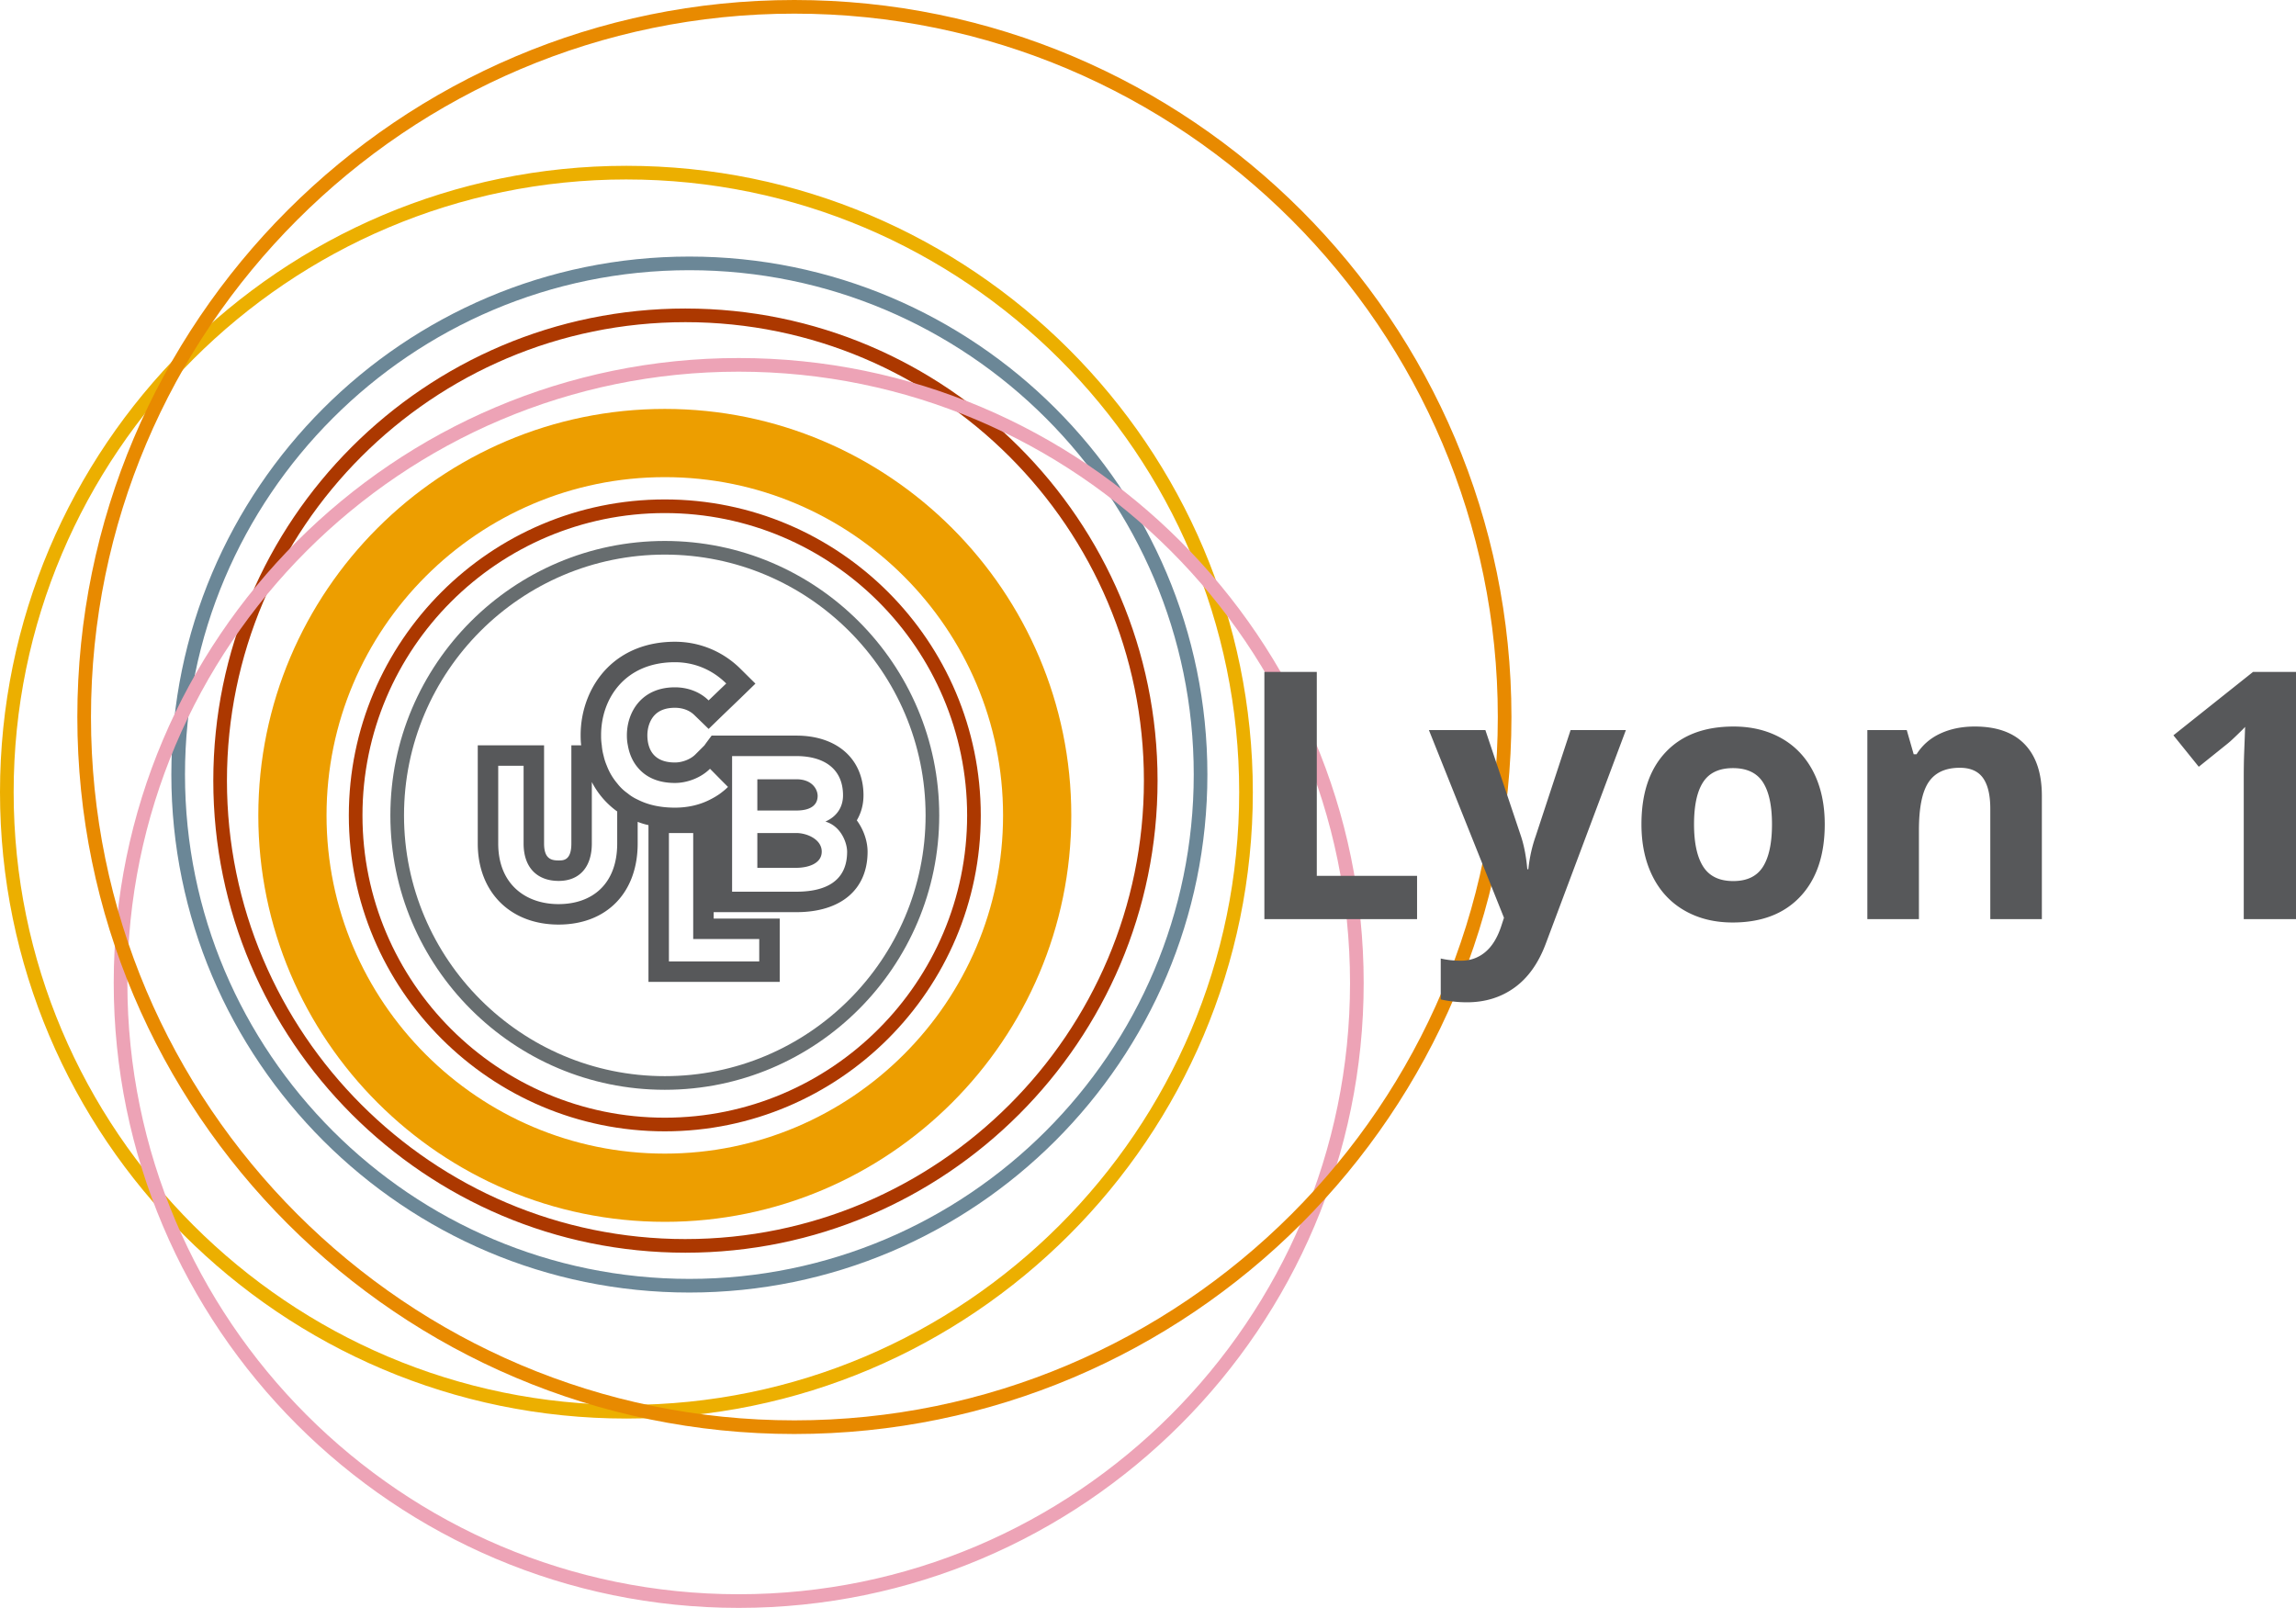
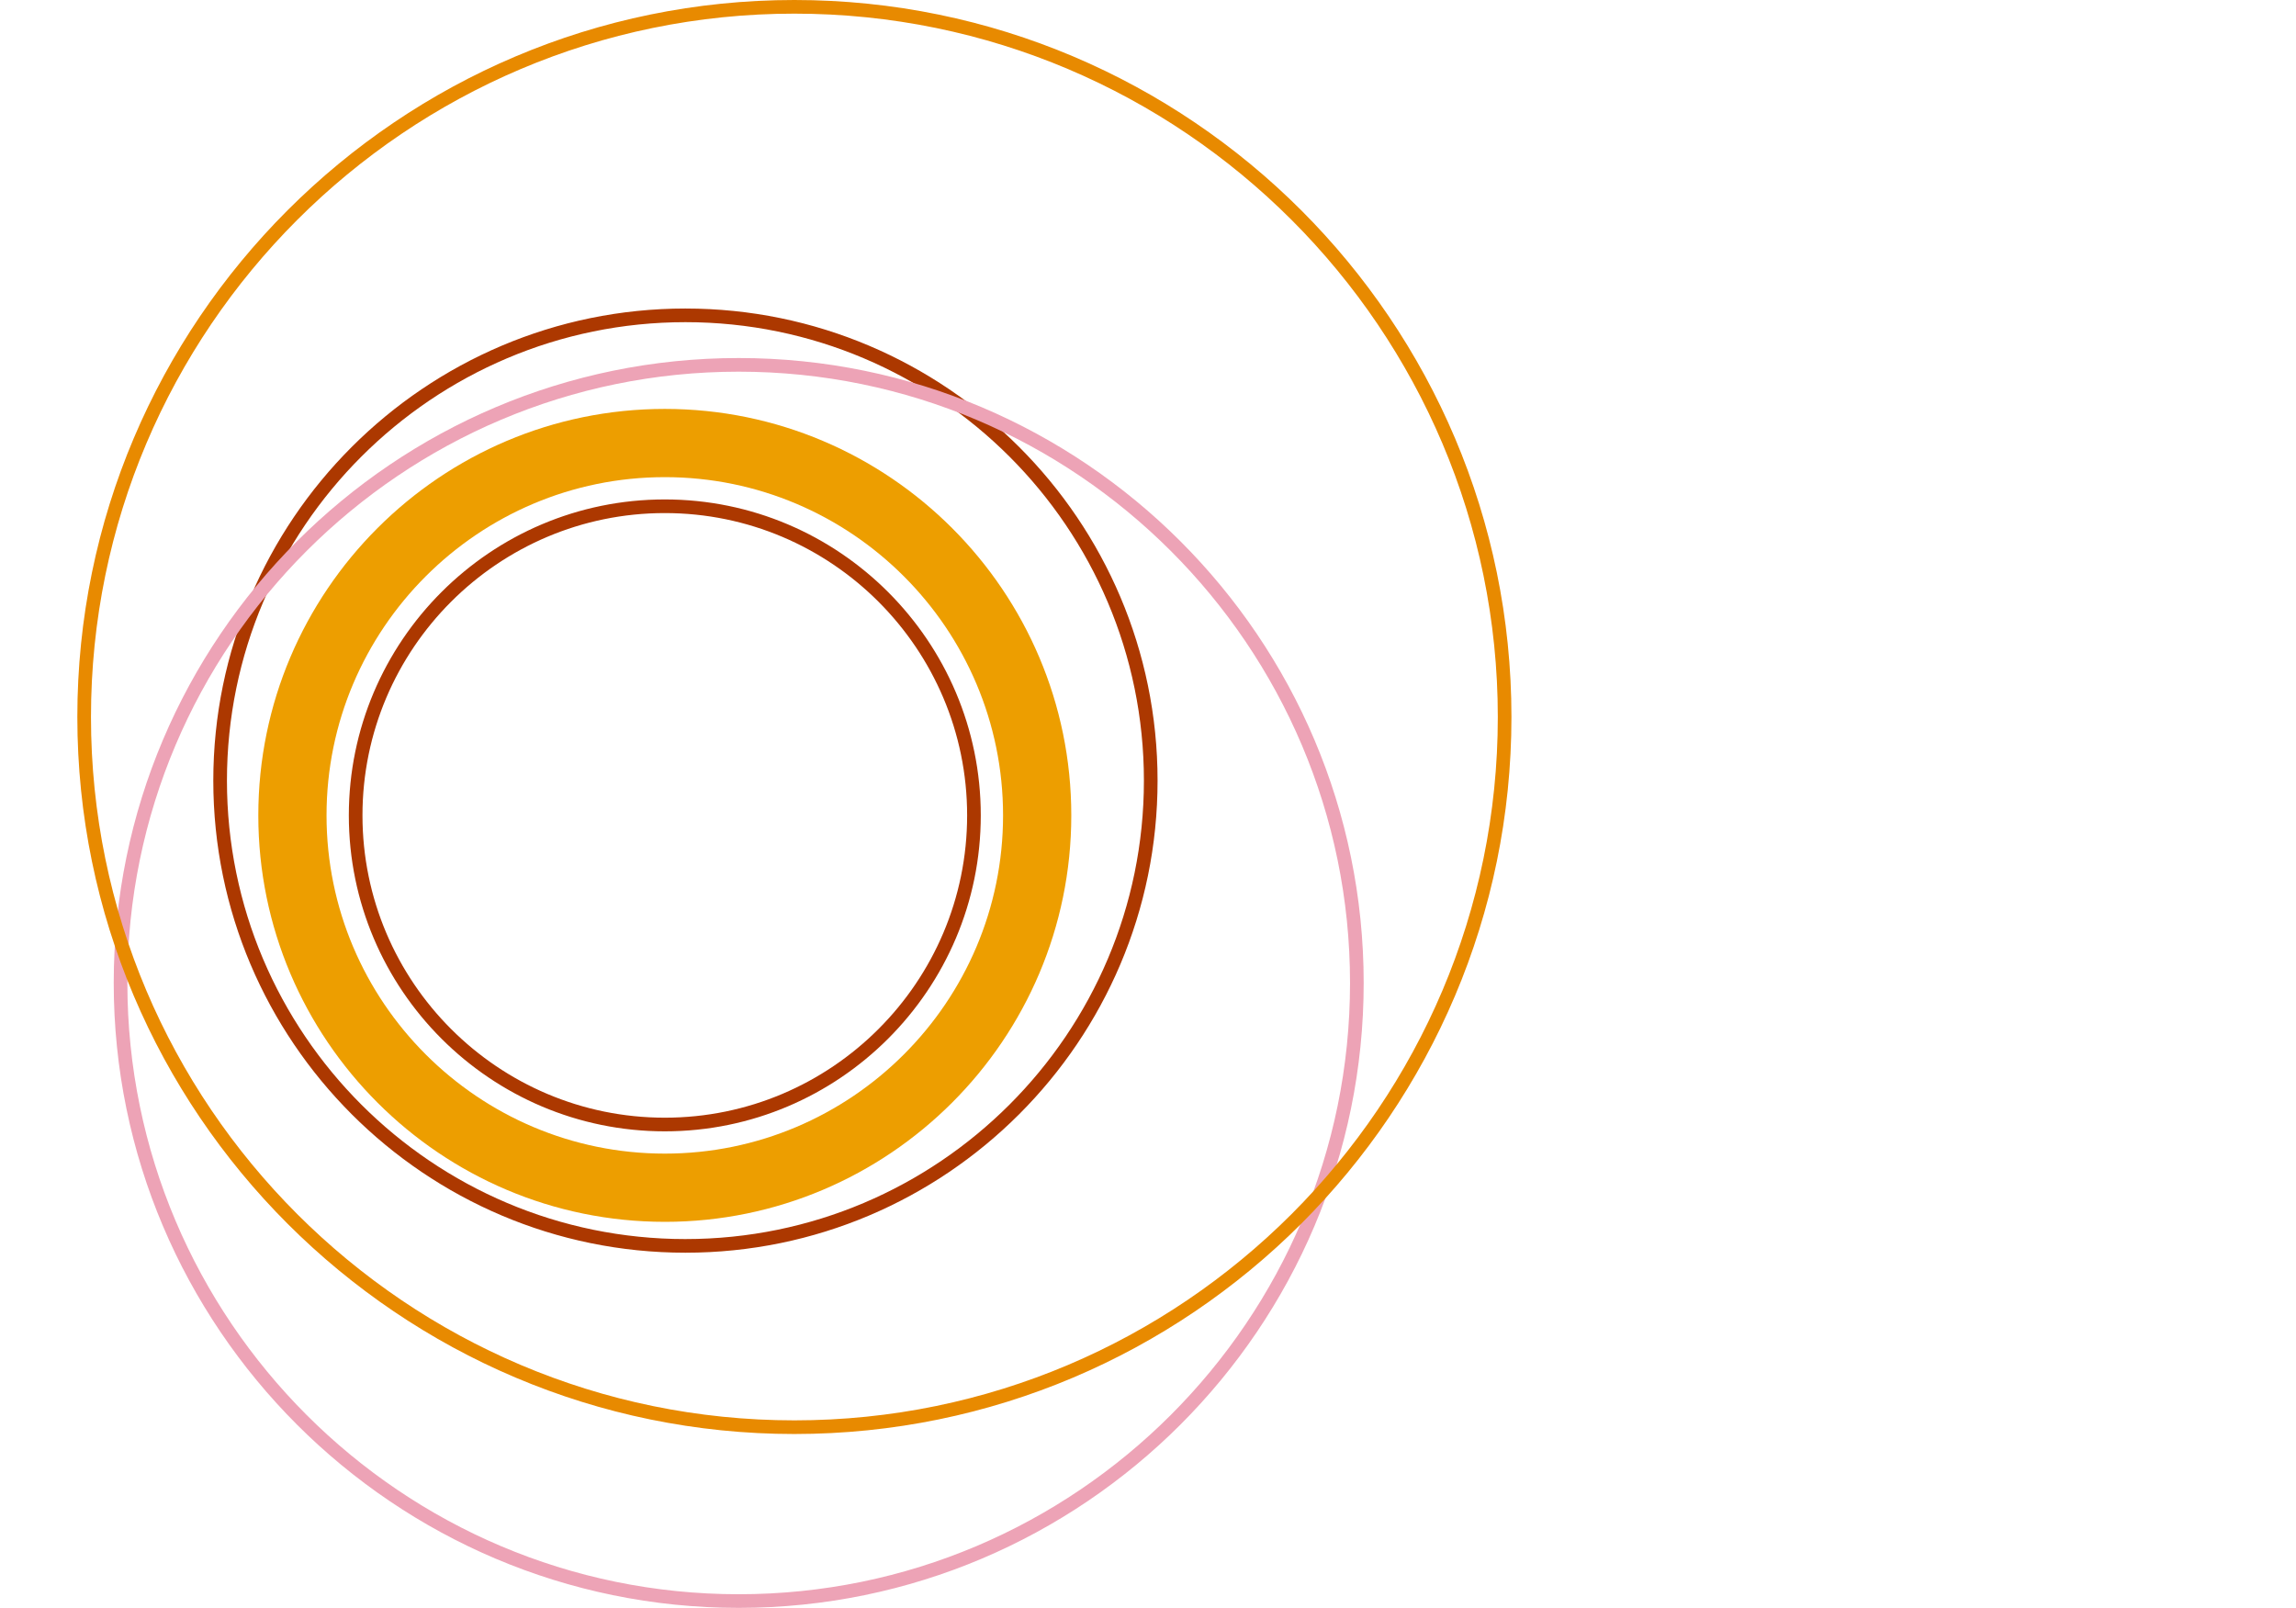
<svg xmlns="http://www.w3.org/2000/svg" width="600" height="420.21" viewBox="0 0 600 420.21">
-   <path d="M173.729 284.81c-39.545 0-71.716-32.173-71.716-71.716 0-39.545 32.17-71.718 71.716-71.718s71.716 32.173 71.716 71.718c0 39.543-32.17 71.716-71.716 71.716zm0-139.869c-37.58 0-68.151 30.574-68.151 68.153 0 37.577 30.572 68.15 68.15 68.15s68.152-30.573 68.152-68.15c0-37.58-30.57-68.153-68.151-68.153z" fill="#676d6f" />
  <path d="M173.729 130.523c-45.532 0-82.571 37.041-82.571 82.57s37.04 82.572 82.57 82.572c45.53 0 82.572-37.041 82.572-82.571s-37.041-82.571-82.571-82.571zm0 161.576c-43.565 0-79.007-35.443-79.007-79.005 0-43.565 35.442-79.007 79.007-79.007 43.563 0 79.005 35.442 79.005 79.007 0 43.562-35.442 79.005-79.005 79.005zm5.39-211.47c-68.031 0-123.378 55.348-123.378 123.381 0 68.03 55.347 123.376 123.379 123.376S302.499 272.04 302.499 204.01c0-68.033-55.349-123.38-123.38-123.38zm0 243.192c-66.065 0-119.812-53.748-119.812-119.812S113.054 84.196 179.12 84.196s119.812 53.749 119.812 119.813S245.186 323.82 179.12 323.82z" fill="#ac3800" />
-   <path d="M180.148 337.795c-74.647 0-135.373-60.73-135.373-135.373s60.726-135.37 135.373-135.37 135.372 60.725 135.372 135.37-60.727 135.373-135.372 135.373zm0-267.179c-72.68 0-131.806 59.127-131.806 131.806s59.127 131.806 131.806 131.806 131.806-59.127 131.806-131.806S252.827 70.616 180.148 70.616z" fill="#6b8797" />
-   <path d="M163.698 370.729C73.435 370.729 0 297.293 0 207.032 0 116.77 73.435 43.334 163.698 43.334s163.698 73.435 163.698 163.698c0 90.261-73.435 163.697-163.698 163.697zm0-323.83c-88.297 0-160.131 71.837-160.131 160.133s71.835 160.13 160.131 160.13S323.83 295.33 323.83 207.032 251.997 46.9 163.698 46.9z" fill="#ecaf00" />
  <path d="M193.041 420.21c-90.054 0-163.322-73.265-163.322-163.321s73.268-163.32 163.322-163.32 163.322 73.265 163.322 163.321-73.267 163.32-163.324 163.32h.002zm0-323.075c-88.086 0-159.755 71.667-159.755 159.755s71.667 159.754 159.755 159.754 159.755-71.665 159.755-159.754S281.13 97.135 193.041 97.135z" fill="#eda3b6" />
  <path d="M207.593 374.768c-103.325 0-187.384-84.06-187.384-187.382C20.209 84.06 104.269 0 207.593 0s187.384 84.06 187.384 187.386c0 103.322-84.06 187.382-187.384 187.382zm0-371.203c-101.357 0-183.818 82.463-183.818 183.82 0 101.356 82.461 183.816 183.818 183.816s183.819-82.46 183.819-183.815c0-101.358-82.461-183.82-183.82-183.82v-.001z" fill="#e88a00" />
  <path d="M173.729 319.318c-58.574 0-106.226-47.65-106.226-106.224s47.652-106.226 106.226-106.226c58.572 0 106.224 47.654 106.224 106.226S232.3 319.32 173.729 319.32v-.002zm0-194.62c-48.74 0-88.397 39.655-88.397 88.396s39.656 88.395 88.397 88.395 88.395-39.654 88.395-88.395-39.652-88.397-88.395-88.397z" fill="#ed9e00" />
-   <path d="M213.67 208.007c0-1.606-1.32-4.35-5.563-4.35H197.91v8.166h10.197c4.207 0 5.562-1.782 5.563-3.816zm0-.001v.002-.002zm-5.563 9.7v.001H197.91v9.091h10.197c2.746 0 6.633-.928 6.633-4.242 0-3.21-3.887-4.85-6.633-4.85zm17.544-9.842c0-9.484-6.88-15.618-17.544-15.618h-22.143c-.64.856-1.283 1.713-1.89 2.569l-2.317 2.316c-1.249 1.284-3.423 2.14-5.384 2.14-5.883 0-7.167-3.852-7.203-7.06 0-2.14.712-4.135 1.996-5.42 1.213-1.212 2.959-1.818 5.207-1.818 2.03 0 3.815.678 5.063 1.89l3.744 3.636 3.708-3.602 4.6-4.42 3.922-3.816-3.887-3.852c-4.635-4.6-10.733-7.094-17.15-7.094-7.097 0-13.23 2.353-17.686 6.846-4.458 4.492-6.99 10.946-6.954 17.722 0 .82.035 1.676.143 2.495h-2.567v25.673c0 4.423-2.07 4.423-3.316 4.423-1.856 0-3.817-.357-3.817-4.423v-25.673h-17.328v25.673c0 12.659 8.486 21.18 21.109 21.18 12.552 0 20.68-8.307 20.68-21.18v-5.67c.894.358 1.82.643 2.82.857v40.97h34.3v-16.545H186.5v-1.676h21.607c11.661 0 18.614-5.918 18.614-15.796 0-2.639-.963-5.67-2.817-8.201 1.141-1.926 1.747-4.136 1.747-6.526zm-79.694 28.42c-8.522 0-15.76-5.135-15.76-15.833v-20.324h6.632v20.324c0 6.384 3.637 9.77 9.164 9.77 5.528 0 8.664-3.708 8.664-9.77v-16.08a21.706 21.706 0 0 0 6.632 7.7V220.453c0 10.482-6.417 15.831-15.332 15.831zm52.45 9.128v5.847h-23.603v-33.553h6.347v27.706h17.257zm-9.768-38.367h-.001c-.417.34-.857.65-1.319.928-.427.283-.893.534-1.355.782-2.889 1.57-6.133 2.318-9.591 2.318-3.852 0-7.097-.747-9.735-2.102a11.617 11.617 0 0 1-2.674-1.676 12.204 12.204 0 0 1-2.675-2.569 15.81 15.81 0 0 1-2.709-4.6 14.584 14.584 0 0 1-.858-2.673c-.24-.874-.395-1.77-.462-2.675-.13-.837-.19-1.684-.178-2.532-.07-9.52 6.133-19.182 19.29-19.182 4.956 0 9.664 1.854 13.407 5.562l-4.6 4.421c-2.388-2.353-5.634-3.423-8.806-3.423-8.772 0-12.59 6.56-12.552 12.624 0 .854.072 1.674.25 2.53.356 2.104 1.177 4.137 2.567 5.778 1.996 2.423 5.135 4.064 9.735 4.064 3.172 0 6.776-1.319 9.164-3.709l.427.427 2.675 2.71 1.604 1.606c-.499.5-1.033.963-1.604 1.39zm19.468 25.993h-16.794v-35.443h16.794c6.99 0 12.195 3.138 12.195 10.269 0 2.747-1.318 5.386-4.6 6.846 4.173 1.248 5.67 5.671 5.67 7.88 0 7.916-5.918 10.448-13.265 10.448zM344.11 175.6h-13.698v64.603h39.902V228.89h-26.204V175.6zm57.179 42.995c-.943 2.681-1.576 5.539-1.9 8.573h-.265c-.295-3.299-.84-6.157-1.635-8.573l-9.324-27.794h-14.758l19.62 49.049-.796 2.43c-1.002 2.945-2.394 5.148-4.176 6.605-1.783 1.46-3.866 2.188-6.253 2.188-1.915 0-3.682-.192-5.302-.575v10.694c2.238.501 4.521.751 6.849.751 4.742 0 8.889-1.281 12.439-3.844 3.55-2.563 6.282-6.422 8.197-11.577l20.9-55.721h-14.45l-9.146 27.794zm64.294-25.629c-3.624-2.062-7.807-3.093-12.55-3.093-7.63 0-13.551 2.239-17.763 6.716-4.213 4.478-6.32 10.753-6.32 18.825 0 5.185.973 9.721 2.917 13.61 1.944 3.888 4.728 6.87 8.352 8.947 3.623 2.078 7.805 3.116 12.549 3.116 7.57 0 13.477-2.268 17.72-6.805 4.241-4.536 6.362-10.826 6.362-18.868 0-5.185-.972-9.706-2.916-13.566-1.945-3.859-4.728-6.82-8.351-8.882zm-4.883 33.56c-1.577 2.49-4.162 3.735-7.755 3.735-3.624 0-6.238-1.252-7.843-3.756-1.607-2.504-2.409-6.2-2.409-11.091 0-4.92.796-8.595 2.386-11.025 1.591-2.43 4.183-3.646 7.778-3.646 3.623 0 6.23 1.223 7.82 3.667 1.591 2.446 2.387 6.114 2.387 11.004 0 4.92-.789 8.624-2.364 11.113zm55.345-36.653c-3.359 0-6.357.612-8.993 1.834-2.636 1.223-4.706 3.027-6.208 5.413h-.751l-1.812-6.32h-10.296v49.403h13.478v-23.243c0-5.833.84-10.009 2.518-12.527 1.68-2.52 4.404-3.778 8.175-3.778 2.769 0 4.787.891 6.054 2.673 1.266 1.783 1.9 4.456 1.9 8.02v28.855h13.477v-32.213c0-5.862-1.488-10.347-4.463-13.455-2.976-3.108-7.335-4.662-13.08-4.662zm72.732-14.273l-20.812 16.57 6.628 8.22 7.424-5.966a23.44 23.44 0 0 0 1.37-1.193 122.874 122.874 0 0 0 2.562-2.474c.353-.354.603-.619.751-.796-.03.972-.066 2.048-.11 3.226l-.133 3.513a138.396 138.396 0 0 0-.088 3.358 198.433 198.433 0 0 0-.022 2.762v37.383H600v-64.603h-11.224z" fill="#57585a" />
</svg>